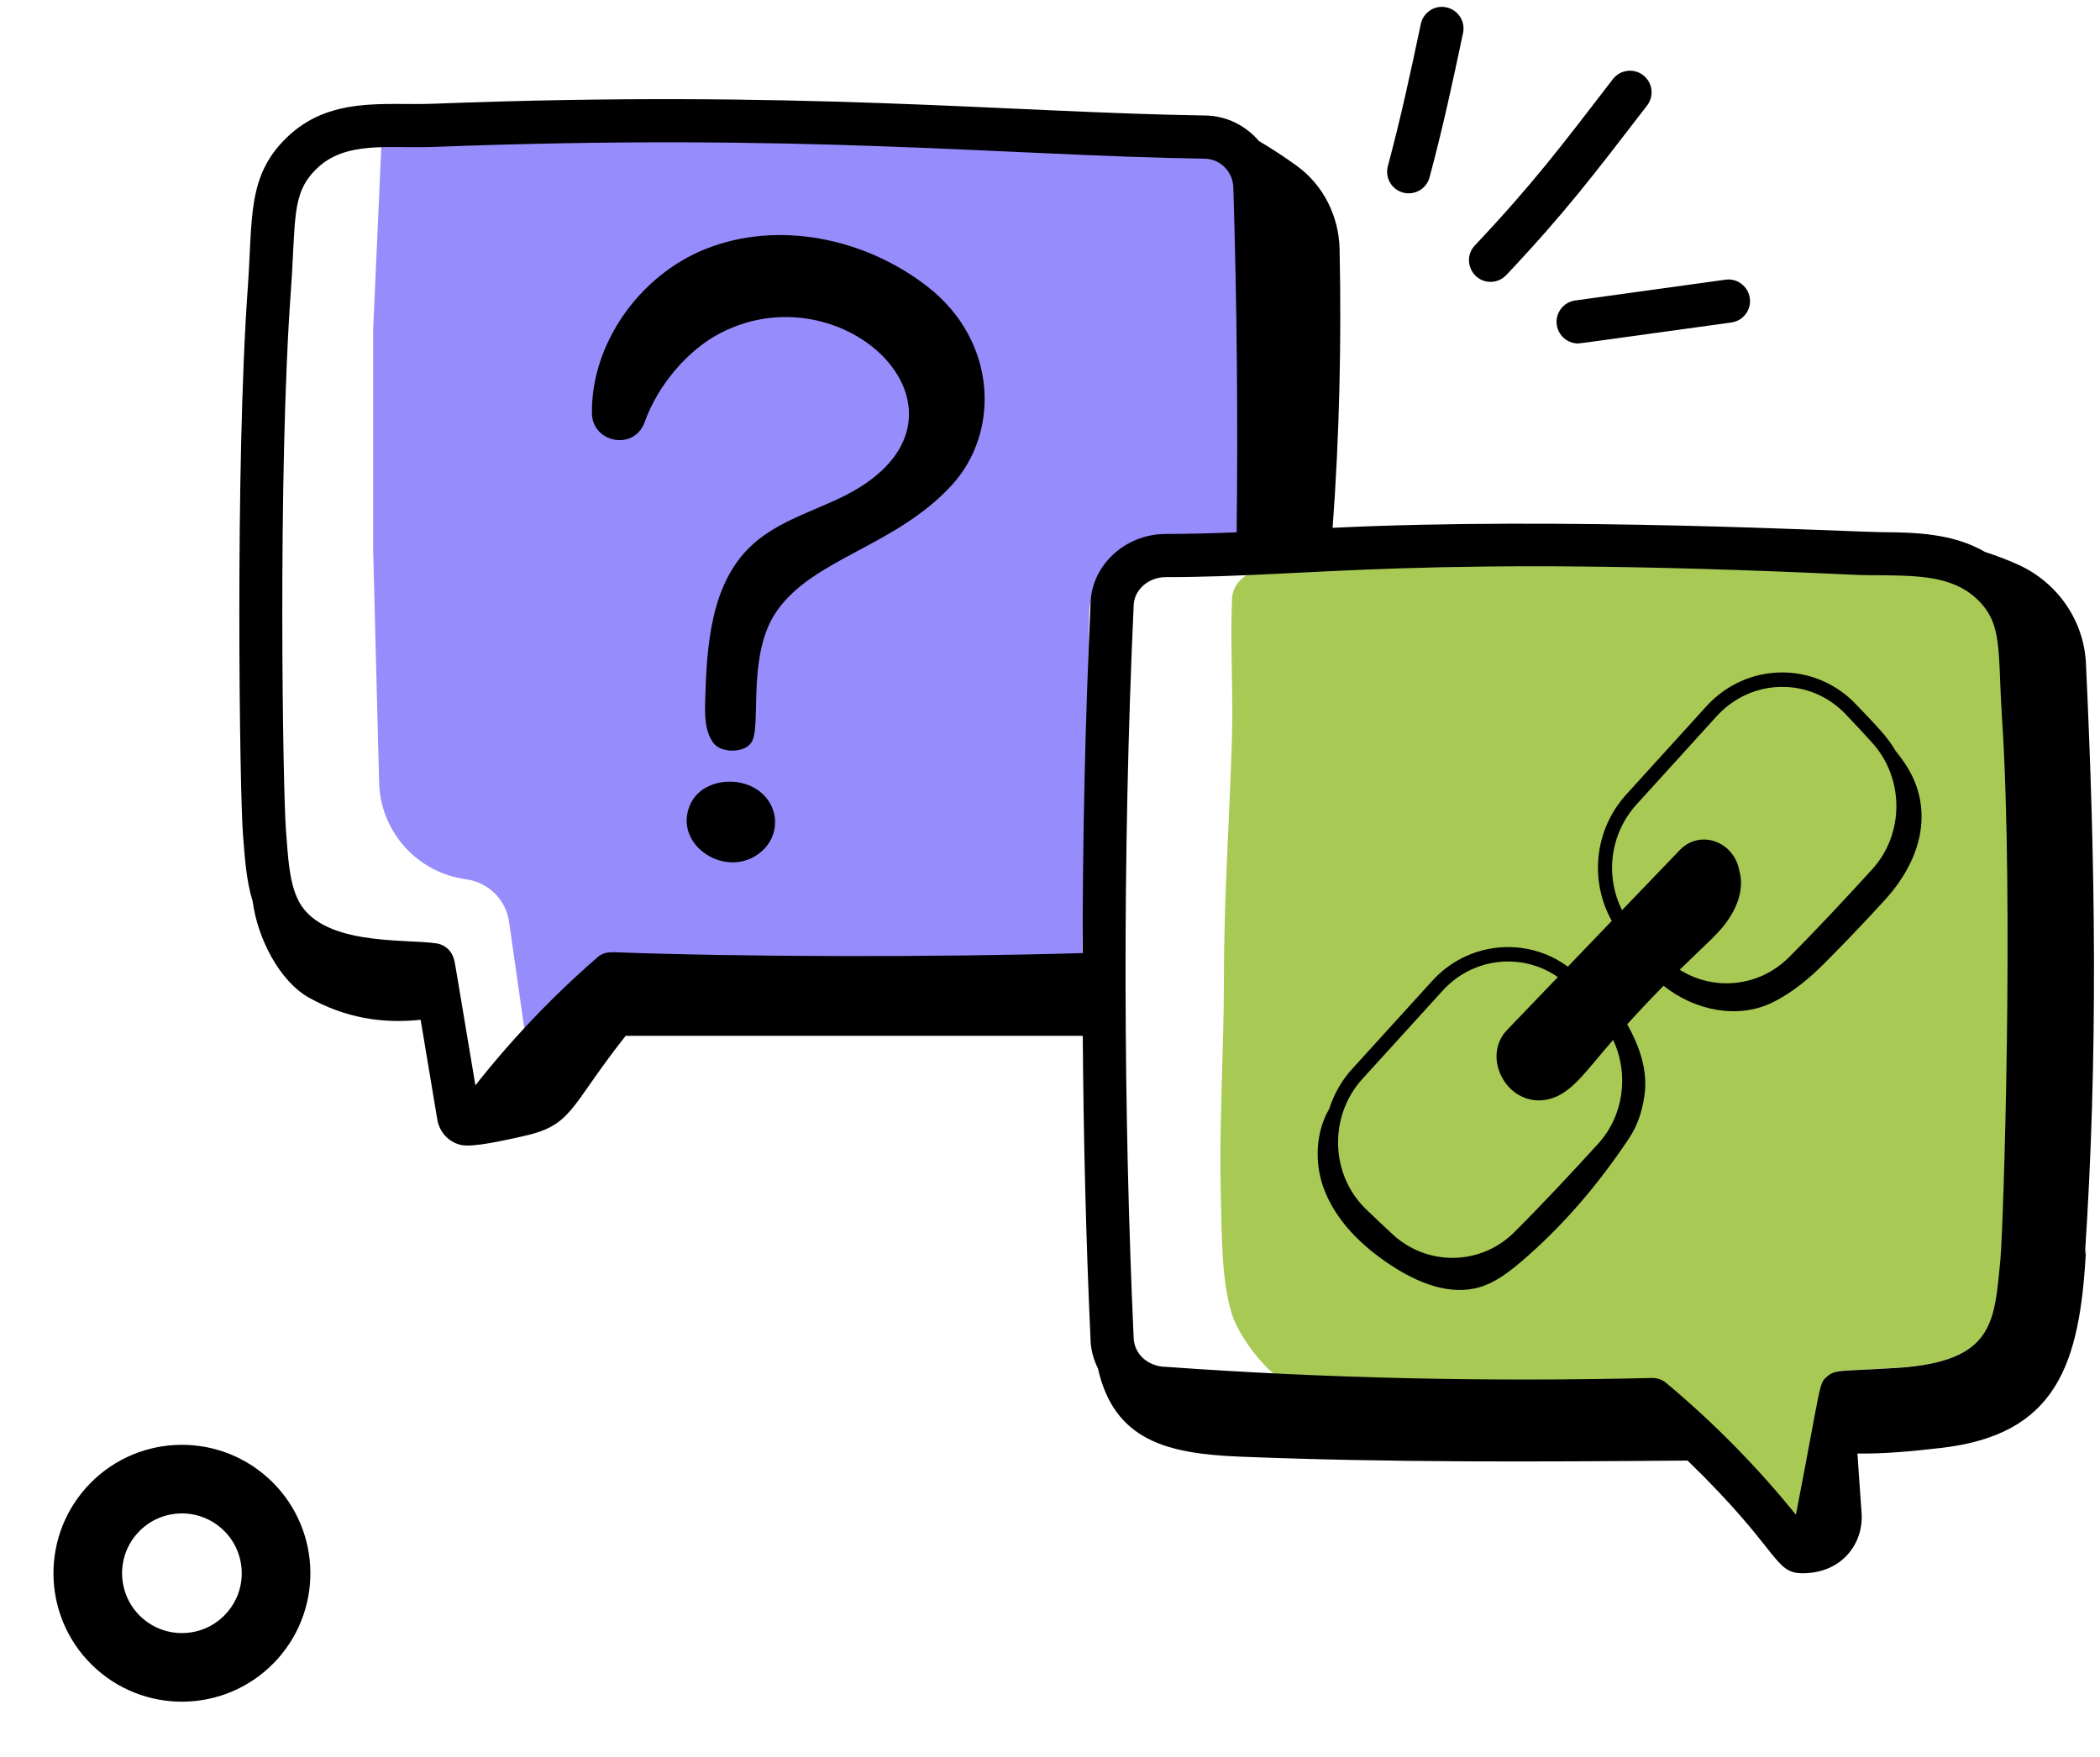
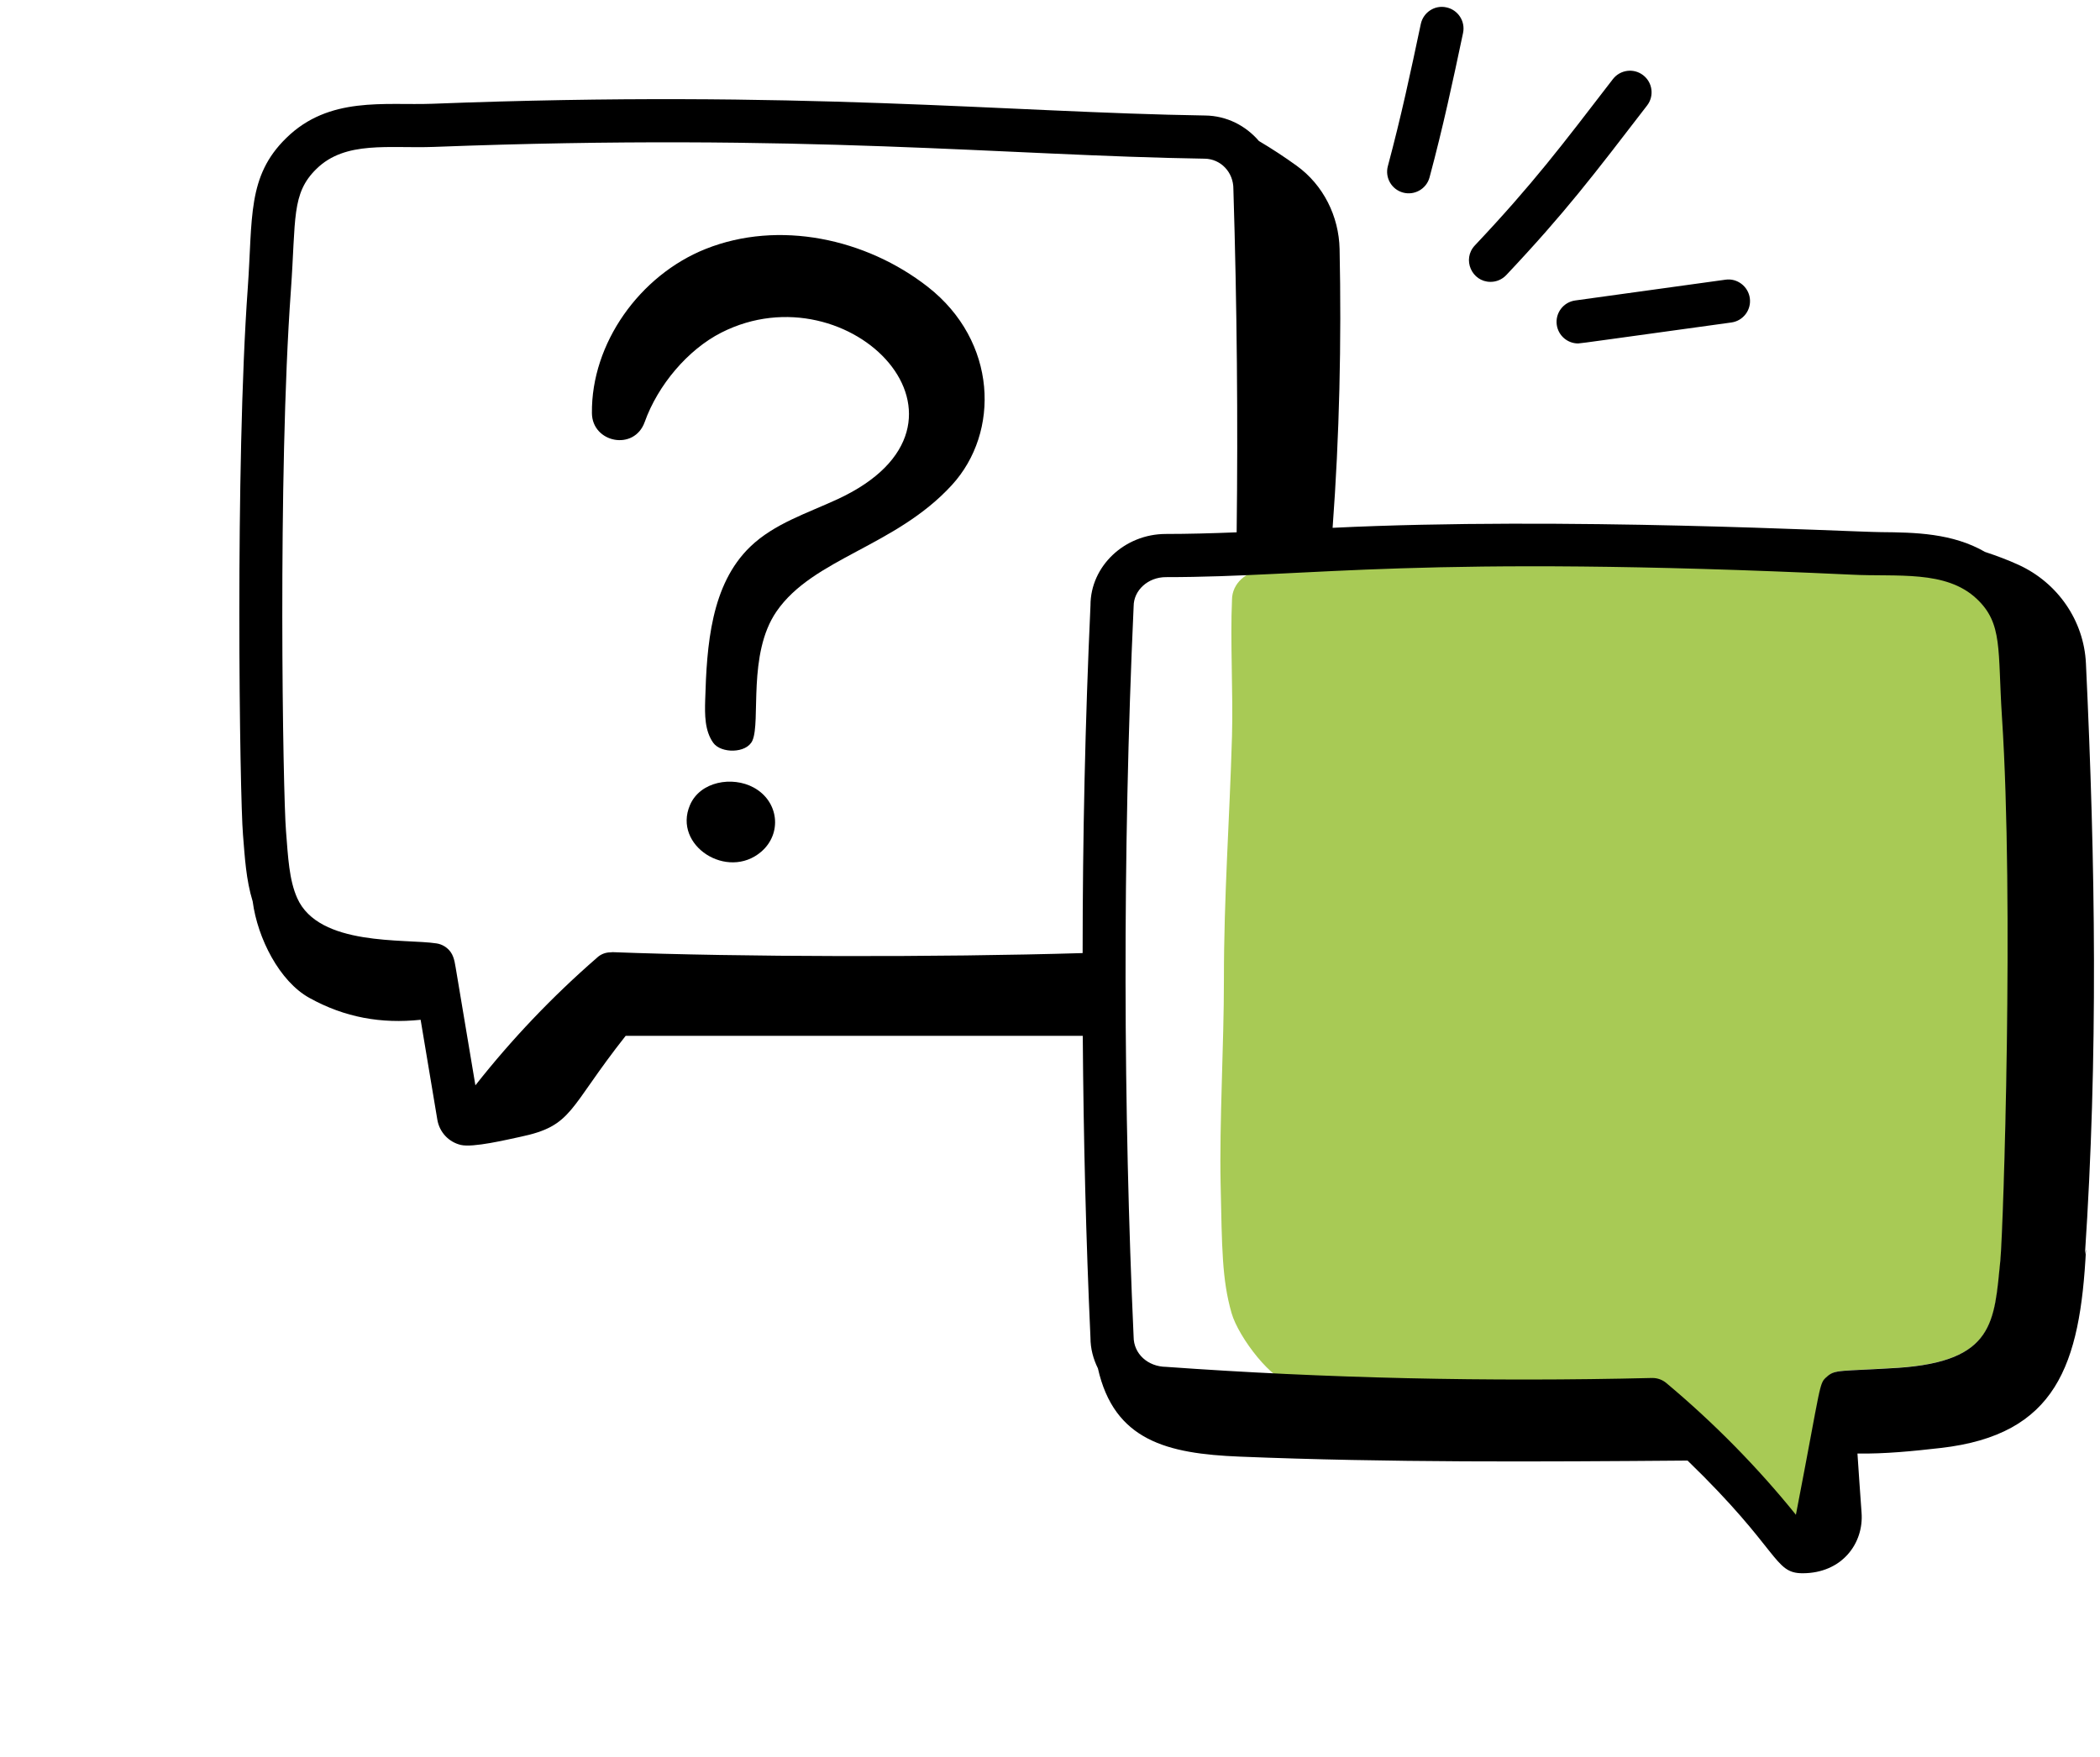
<svg xmlns="http://www.w3.org/2000/svg" width="153" height="128" viewBox="0 0 153 128" fill="none">
-   <path d="M27.851 9.15H89.392C90.497 9.15 91.392 10.045 91.392 11.15V39.469L84.106 39.831C81.485 39.962 79.41 42.098 79.356 44.722L78.789 72.165H60.216H44.628L38.483 76.921L37.09 67.175C36.859 65.556 35.579 64.288 33.958 64.072C30.4 63.597 27.714 60.608 27.622 57.02L27.188 40.063V24.012L27.851 9.15Z" fill="#968CFC" />
  <path d="M120.425 101.598C120.794 101.598 121.151 101.728 121.435 101.967C124.9 104.892 128.069 106.952 130.877 110.457C132.776 100.565 132.533 100.849 133.147 100.302C133.742 99.768 134.096 99.928 138.31 99.663C145.347 99.182 145.322 96.283 145.772 91.773C145.99 89.469 146.771 65.371 145.891 51.854C145.568 46.872 145.968 44.977 144.048 43.154C141.803 41.02 138.248 41.554 134.903 41.378C103.309 39.897 102.831 41.562 92.109 41.562C90.814 41.562 89.76 42.522 89.76 43.704C89.625 46.686 89.848 50.574 89.76 53.627C89.583 59.811 89.168 65.234 89.171 71.41C89.173 76.102 88.835 81.809 88.931 86.292C89.031 90.934 89.026 93.224 89.726 95.675C90.241 97.48 92.782 100.752 94.108 100.766C105.689 101.605 108.44 101.891 120.365 101.598C120.371 101.598 120.376 101.601 120.382 101.602C120.389 101.602 120.395 101.598 120.403 101.598H120.425Z" fill="#A8CA55" />
  <path d="M46.971 30.751C47.934 28.055 50.121 25.472 52.555 24.236C61.919 19.484 72.937 30.858 61.027 36.374C58.822 37.396 56.409 38.152 54.66 39.839C51.79 42.605 51.493 47.023 51.378 51.006C51.346 52.083 51.34 53.246 51.963 54.125C52.523 54.915 54.389 54.914 54.817 53.97C55.442 52.582 54.446 47.65 56.572 44.559C59.245 40.669 65.234 39.843 69.352 35.344C72.876 31.494 72.663 24.864 67.601 20.905C63.086 17.375 56.736 16.016 51.412 18.14C46.616 20.053 43.065 25.018 43.126 30.113C43.151 32.266 46.21 32.882 46.971 30.751ZM54.904 57.383C53.36 56.546 51.01 56.928 50.267 58.67C49.008 61.62 53.002 64.169 55.457 62.067C57 60.747 56.754 58.385 54.904 57.383ZM103.515 1.751C102.763 5.308 102.095 8.447 101.115 12.107C100.89 12.946 101.388 13.809 102.228 14.034C103.045 14.255 103.925 13.777 104.154 12.922C105.147 9.217 105.835 5.991 106.594 2.402C106.773 1.552 106.23 0.716 105.38 0.538C104.532 0.346 103.695 0.901 103.515 1.751ZM108.597 20.539C109.015 20.539 109.432 20.373 109.742 20.045C114.061 15.461 116.1 12.757 120.003 7.686C120.533 6.998 120.405 6.011 119.717 5.481C119.029 4.948 118.041 5.079 117.511 5.765C113.727 10.681 111.698 13.381 107.452 17.887C106.506 18.891 107.229 20.539 108.597 20.539ZM114.978 25.027C115.155 25.027 117.33 24.712 126.144 23.499C127.004 23.38 127.606 22.585 127.487 21.725C127.367 20.863 126.561 20.254 125.714 20.381L114.765 21.895C113.905 22.014 113.303 22.808 113.421 23.669C113.531 24.457 114.205 25.027 114.978 25.027Z" fill="black" />
  <path d="M151.975 48.336C151.828 45.221 149.916 42.471 147.083 41.167C146.283 40.799 145.457 40.495 144.622 40.217C142.249 38.846 139.516 38.797 137.045 38.776C134.623 38.754 113.981 37.641 97.09 38.461C97.588 31.767 97.741 24.896 97.599 18.147C97.548 15.758 96.416 13.486 94.481 12.085C93.589 11.439 92.667 10.836 91.72 10.274C90.767 9.162 89.377 8.435 87.807 8.417C73.254 8.189 58.391 6.527 31.5 7.561C28.029 7.69 23.983 6.985 20.855 10.058C17.995 12.847 18.416 15.88 18.053 20.969C17.119 33.881 17.462 57.98 17.704 60.835C17.84 62.482 17.92 64.084 18.41 65.687C18.766 68.389 20.374 71.513 22.53 72.71C25.12 74.149 27.784 74.612 30.646 74.31C31.054 76.737 31.462 79.166 31.862 81.583C32.011 82.491 32.681 83.216 33.569 83.429C34.461 83.644 36.937 83.044 37.887 82.845C41.782 82.029 41.344 80.847 45.585 75.479H78.887C78.941 82.988 79.124 90.387 79.448 97.477C79.448 98.277 79.653 99.028 79.99 99.709C81.178 104.988 85.054 105.928 90.312 106.142C101.184 106.584 112.069 106.518 122.951 106.43C129.726 112.987 129.211 114.641 131.33 114.641C134.199 114.641 135.805 112.461 135.627 110.211C135.516 108.801 135.432 107.341 135.329 105.916C137.304 105.953 139.434 105.736 141.388 105.513C149.827 104.553 151.551 99.463 151.981 91.047C151.956 91.17 151.927 91.295 151.901 91.418C152.865 76.954 152.673 63.106 151.975 48.336ZM32.837 69.38C32.598 69.044 32.224 68.807 31.807 68.745C29.504 68.387 23.229 68.988 21.654 65.443C21.063 64.119 20.988 62.472 20.838 60.567C20.614 57.909 20.224 34.574 21.191 21.194C21.568 15.927 21.216 14.099 23.056 12.307C25.167 10.232 28.347 10.827 31.613 10.705C58.685 9.671 73.154 11.338 87.765 11.563C88.933 11.576 89.873 12.542 89.861 13.781C90.124 22.29 90.198 30.686 90.099 38.789C88.288 38.862 86.565 38.909 84.942 38.909C81.913 38.909 79.448 41.273 79.45 44.107C79.061 52.569 78.879 61.081 78.877 69.45C68.312 69.765 53.9 69.738 44.617 69.382C44.592 69.38 44.571 69.392 44.546 69.391L44.54 69.39C44.529 69.39 44.519 69.396 44.507 69.396C44.115 69.391 43.75 69.538 43.477 69.804C40.239 72.619 37.273 75.735 34.636 79.087C34.184 76.362 33.725 73.632 33.265 70.9C33.158 70.327 33.128 69.792 32.837 69.38ZM121.402 100.779C121.119 100.541 120.761 100.412 120.393 100.412H120.37C120.363 100.412 120.357 100.416 120.35 100.417C120.344 100.416 120.338 100.413 120.332 100.412C108.408 100.703 96.54 100.433 84.959 99.601C83.632 99.587 82.594 98.655 82.592 97.406C81.857 81.218 81.76 62.389 82.594 44.179C82.594 43.007 83.648 42.055 84.942 42.055C95.665 42.055 103.276 40.404 134.87 41.873C138.215 42.047 141.771 41.518 144.016 43.634C145.936 45.442 145.536 47.321 145.858 52.261C146.739 65.666 145.958 89.564 145.739 91.849C145.289 96.321 145.315 99.196 138.278 99.673C134.063 99.936 133.71 99.777 133.115 100.306C132.5 100.849 132.744 100.567 130.845 110.377C128.037 106.901 124.867 103.679 121.402 100.779Z" fill="black" />
-   <path d="M139.026 56.01C138.754 55.557 138.446 55.132 138.114 54.724C137.539 53.735 136.833 53.005 135.241 51.341C132.244 48.174 127.276 48.225 124.323 51.464L118.485 57.894C116.182 60.419 115.776 64.148 117.429 67.104L114.229 70.439C111.193 68.211 106.944 68.62 104.354 71.467L98.509 77.897C97.728 78.756 97.18 79.751 96.845 80.8C95.872 82.456 95.753 84.664 96.416 86.517C97.285 88.946 99.237 90.818 101.365 92.214C103.291 93.477 105.64 94.448 107.834 93.785C108.957 93.446 109.922 92.709 110.822 91.942C113.851 89.365 116.46 86.293 118.677 82.962C119.317 82.002 119.625 81.03 119.803 79.883C120.087 78.052 119.461 76.252 118.553 74.639C119.418 73.686 120.3 72.75 121.203 71.834C123.453 73.627 126.607 74.302 129.167 73.034C130.589 72.329 131.814 71.306 132.943 70.175C134.43 68.684 135.885 67.159 137.305 65.602C140.431 62.172 140.598 58.629 139.026 56.01ZM116.43 83.351C114.779 85.16 112.593 87.527 110.331 89.785C107.892 92.222 103.994 92.291 101.458 89.939C100.807 89.338 100.155 88.722 99.518 88.107C96.913 85.584 96.799 81.326 99.264 78.615L105.11 72.186C107.308 69.767 110.893 69.383 113.5 71.199L109.796 75.059C107.852 77.1 109.899 80.802 112.838 80.098C114.504 79.698 115.52 78.068 117.527 75.781C118.693 78.249 118.315 81.282 116.43 83.351ZM130.308 69.783C128.149 71.931 124.854 72.228 122.38 70.664C124.539 68.551 125.205 68.053 125.927 67C126.635 65.965 127.067 64.67 126.725 63.461C126.35 61.31 123.86 60.407 122.384 61.943L118.179 66.322C116.915 63.809 117.314 60.725 119.24 58.613L125.078 52.183C127.589 49.429 131.864 49.29 134.501 52.076C135.138 52.742 135.761 53.415 136.378 54.097C138.752 56.694 138.761 60.758 136.399 63.349C134.608 65.311 132.485 67.609 130.308 69.783Z" fill="black" />
-   <circle cx="13.254" cy="114.641" r="6.859" transform="rotate(-48.226 13.254 114.641)" stroke="black" stroke-width="5" />
</svg>